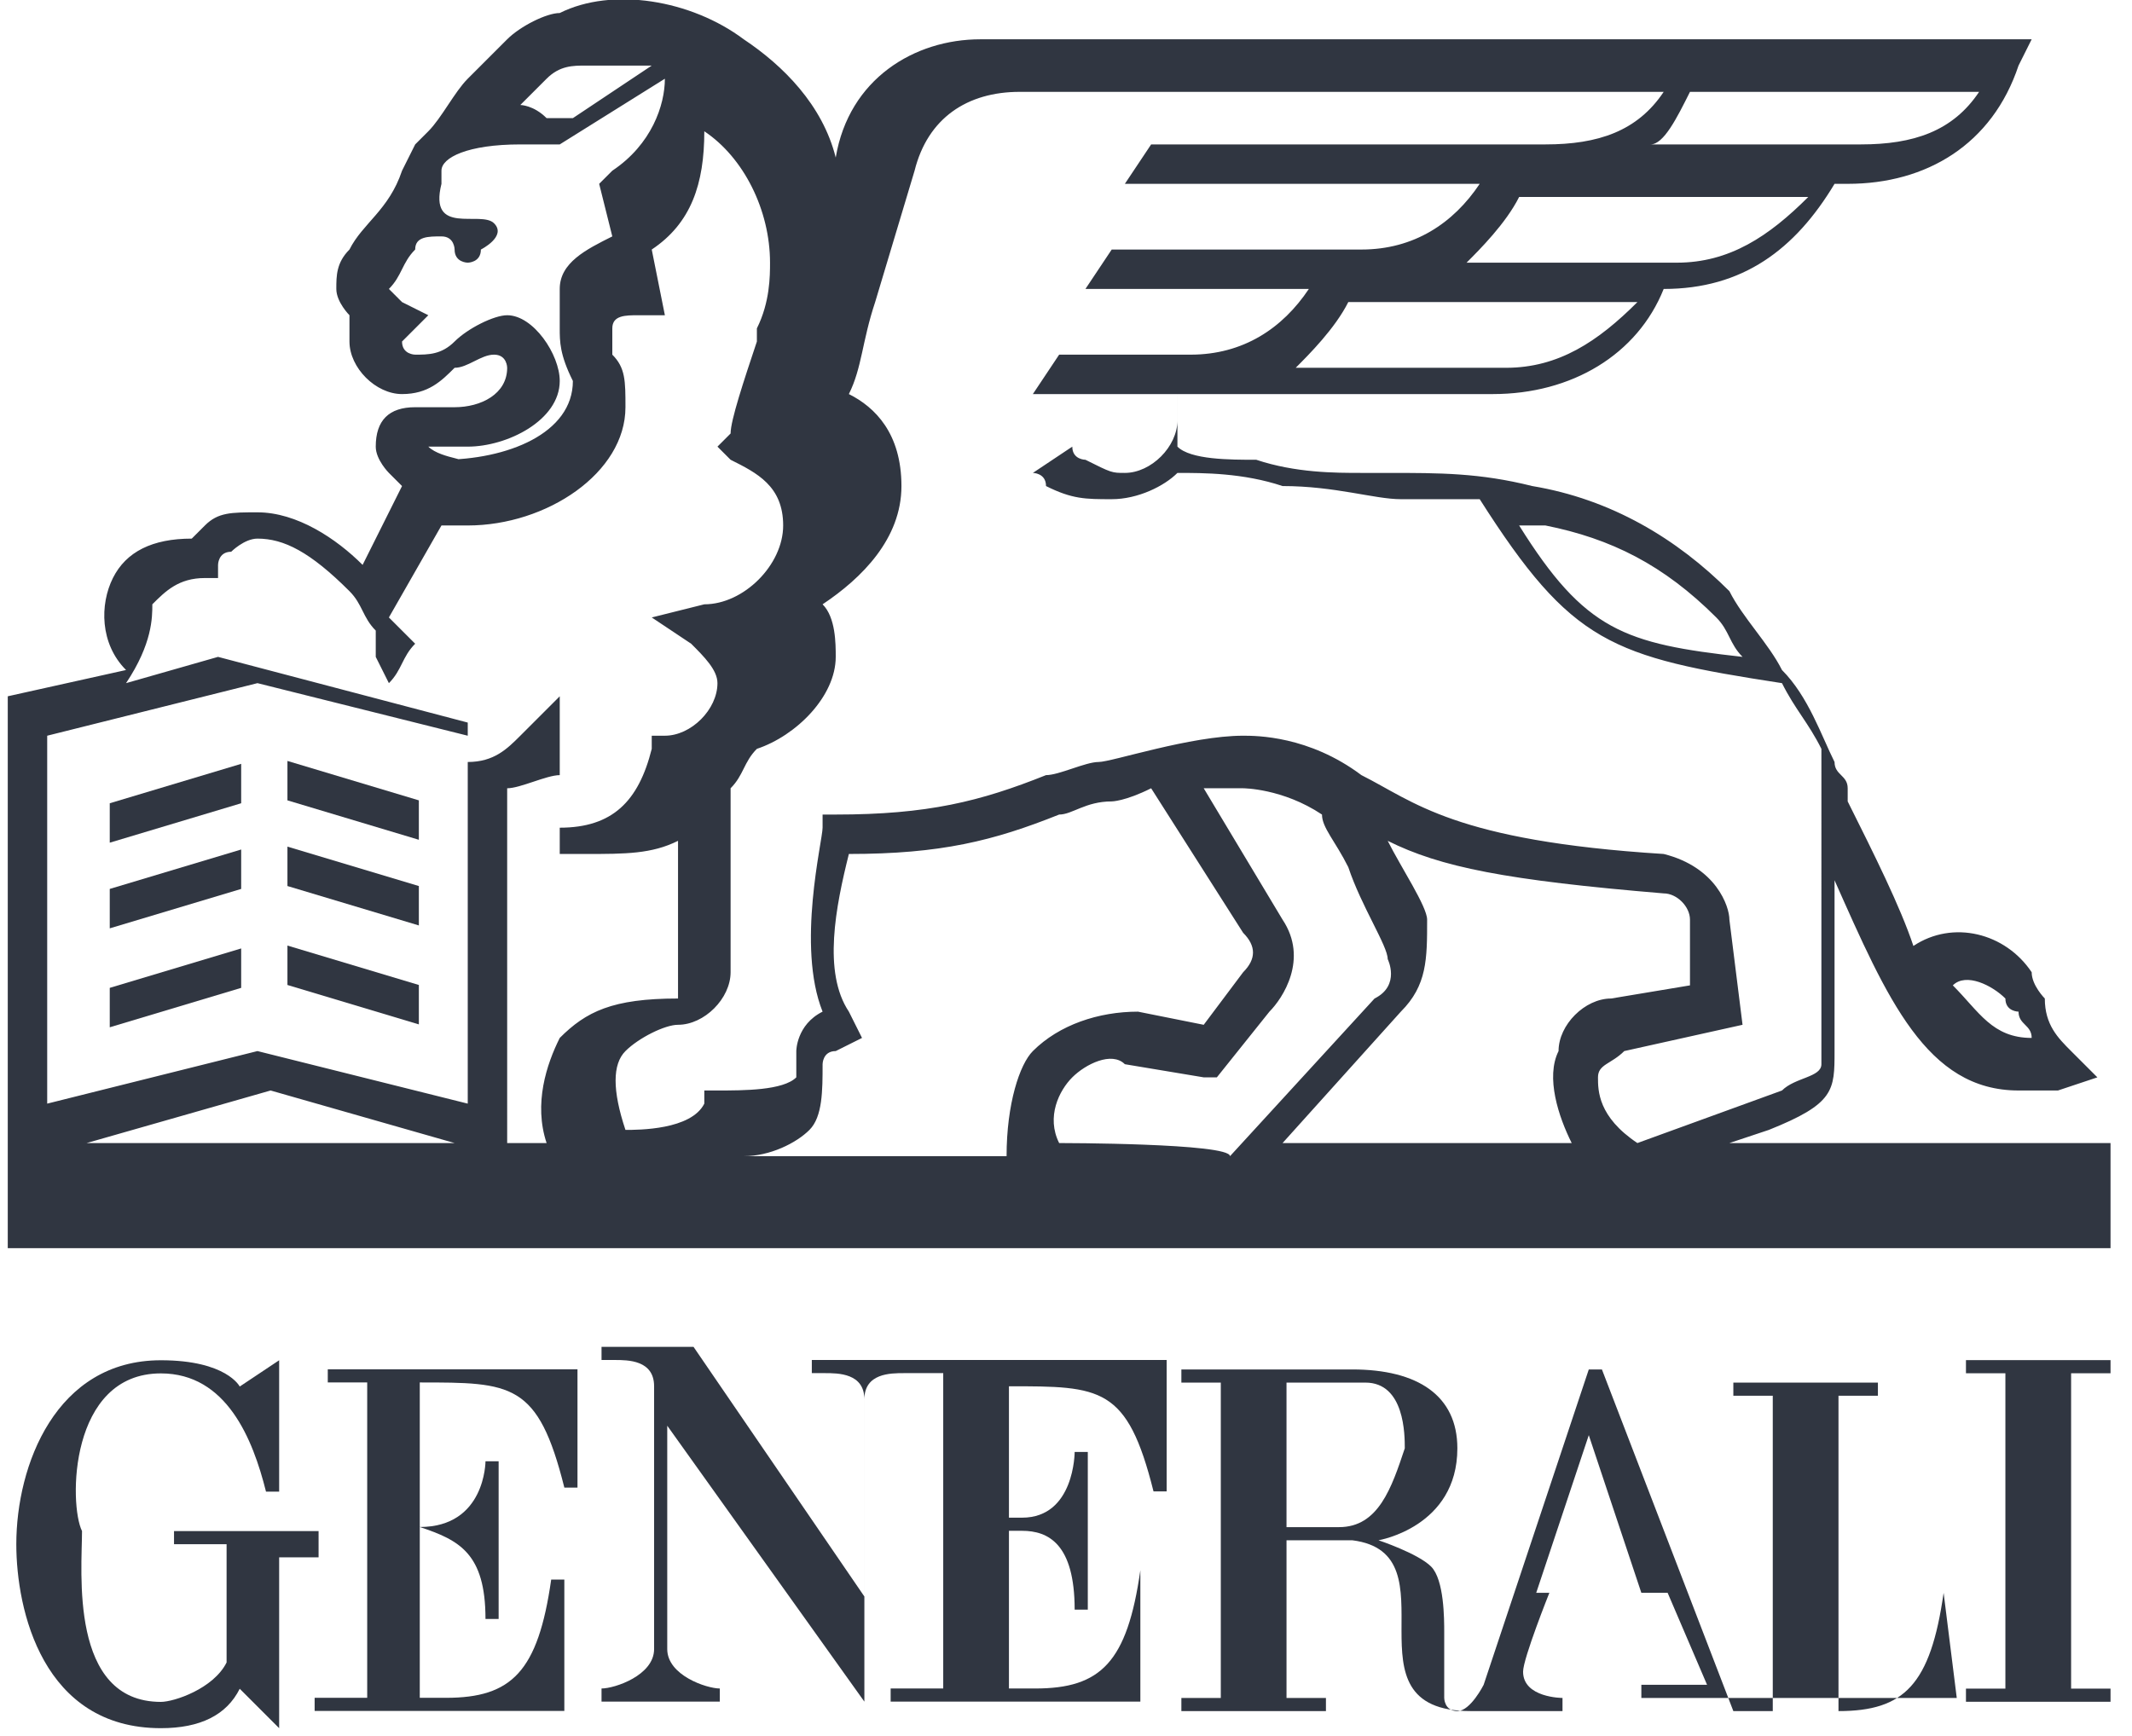
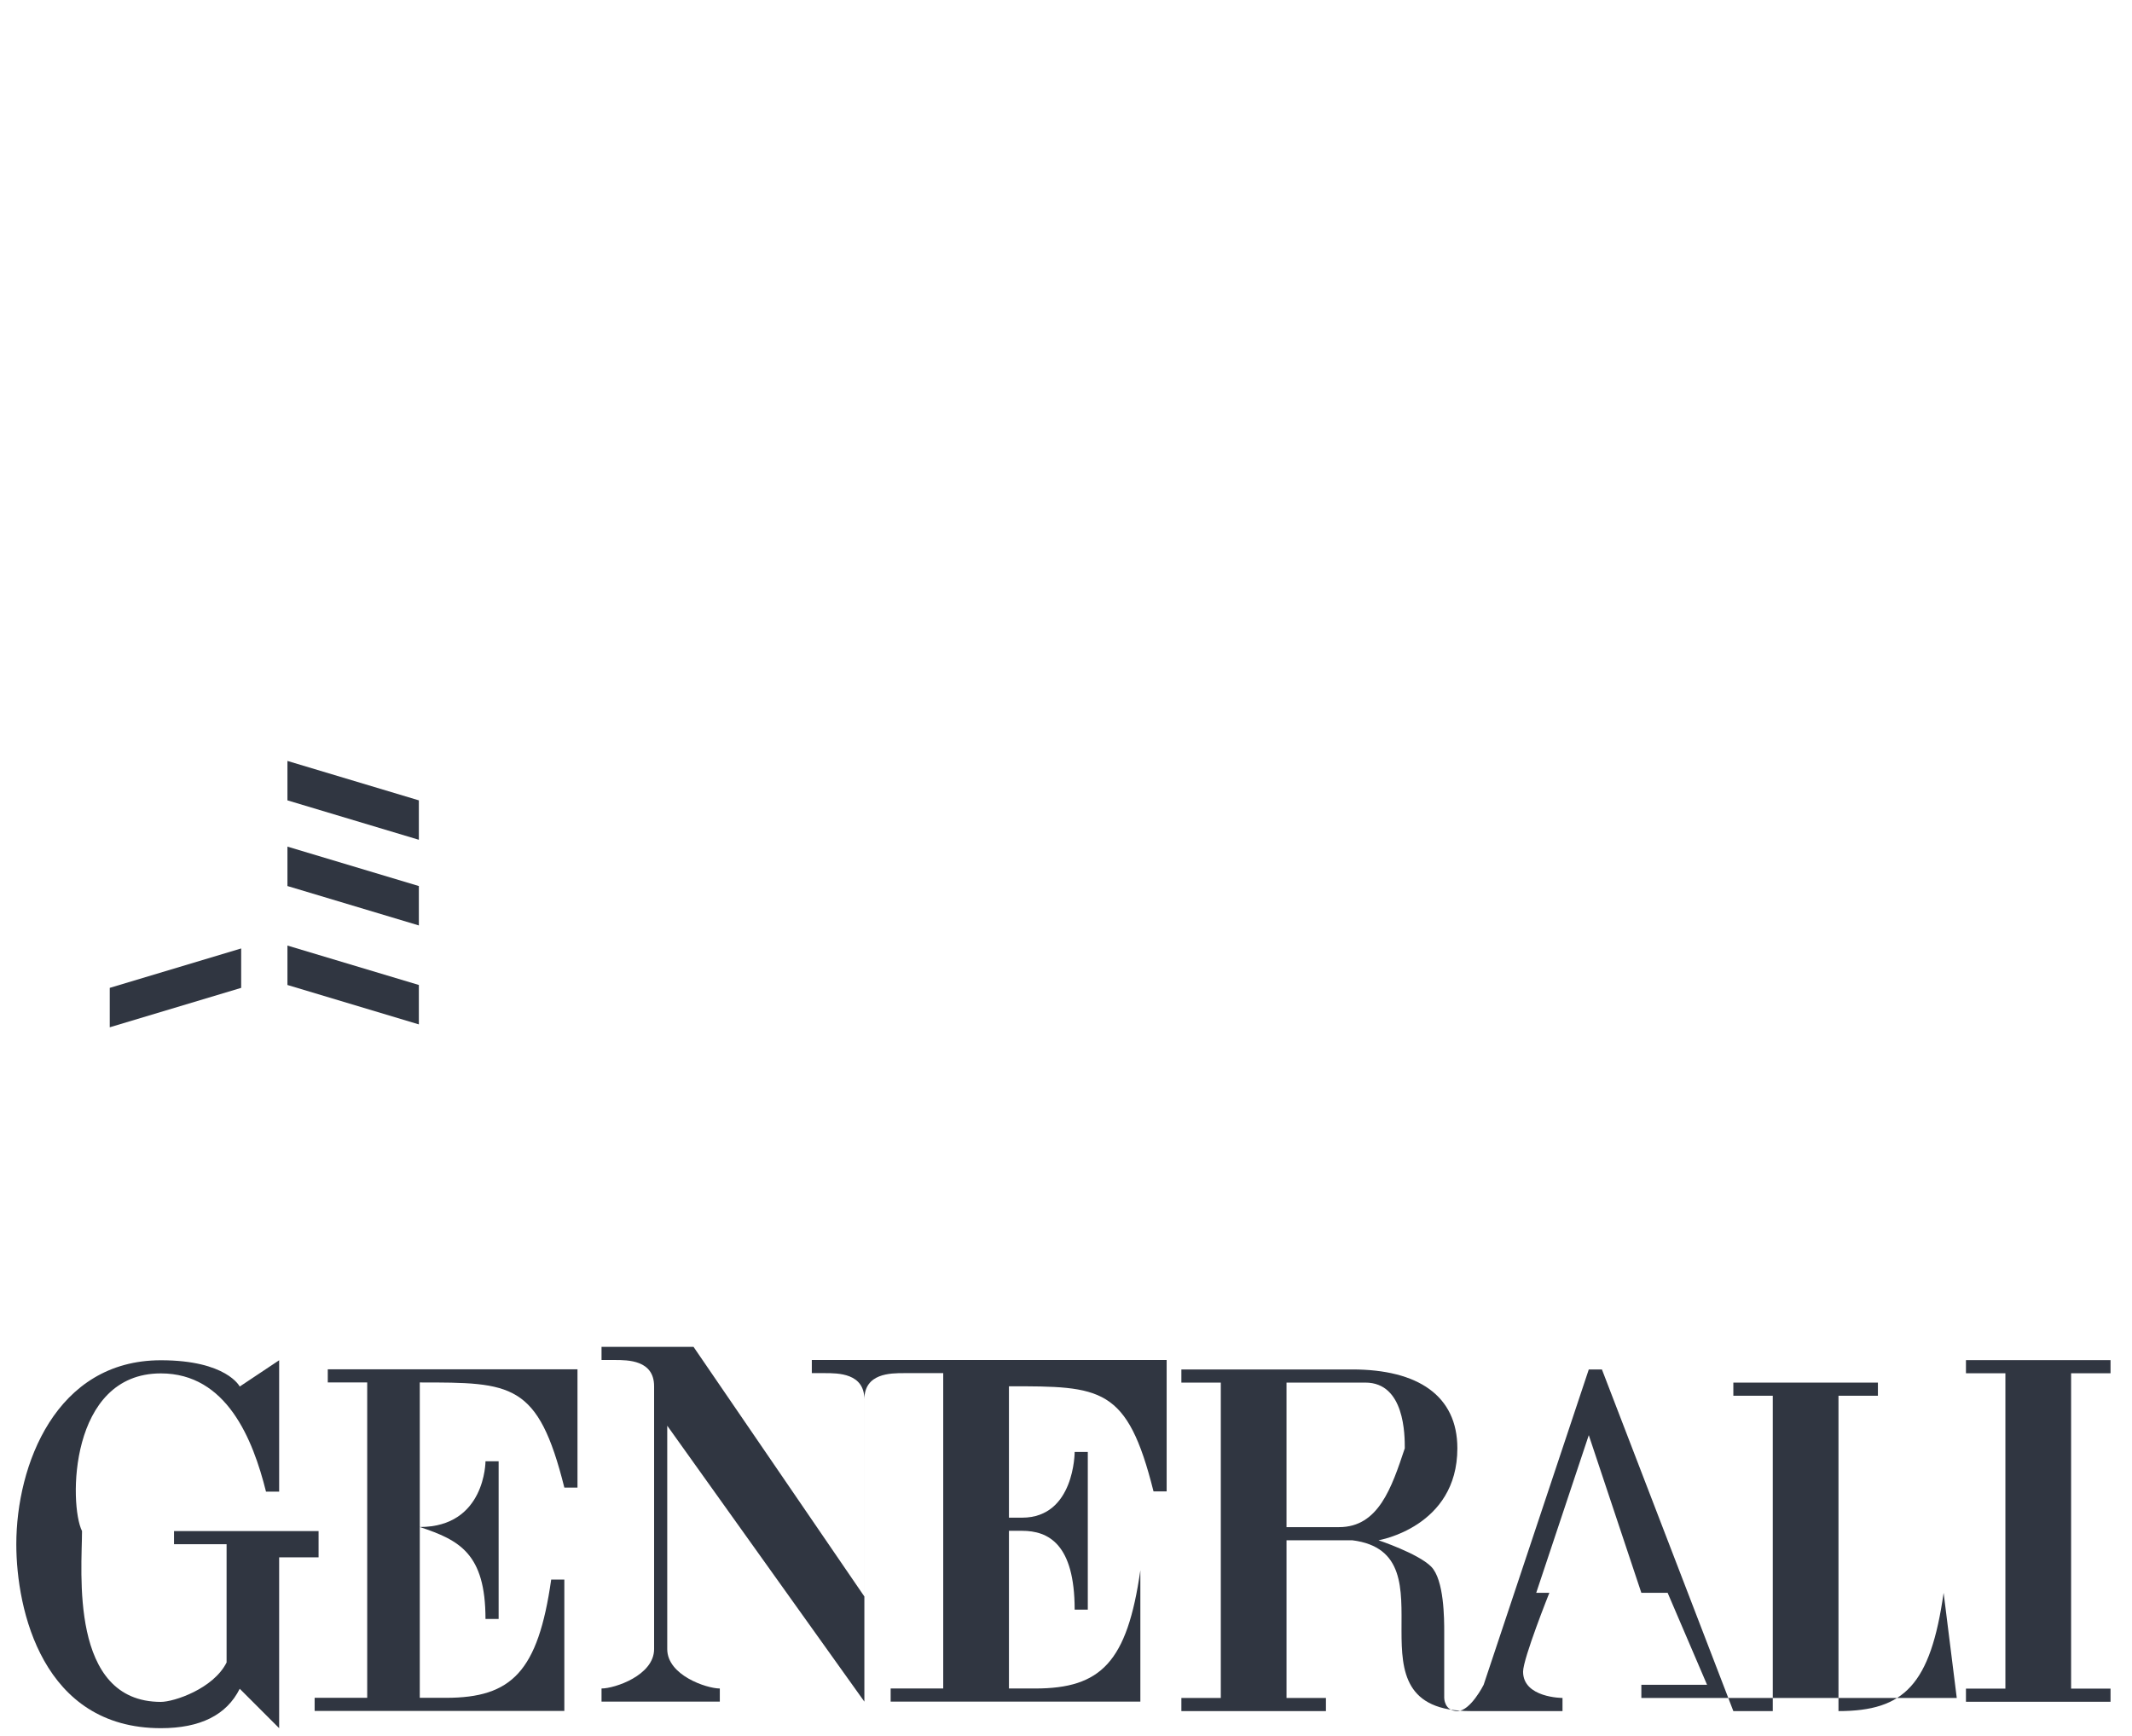
<svg xmlns="http://www.w3.org/2000/svg" version="1.1" id="svg2" x="0px" y="0px" viewBox="0 0 70 57" style="enable-background:new 0 0 70 57;" xml:space="preserve">
  <style type="text/css">
	.st0{opacity:0.9;}
	.st1{fill:#1A202C;}
</style>
  <g id="layer1" transform="translate(-670.524,-271.307)" class="st0">
    <g id="g4835" transform="matrix(4.315,0,0,-4.315,-860.17,521.452)">
      <g id="g4837">
        <g id="g4843" transform="translate(363.332,26.65)">
          <path id="path4845" class="st1" d="M-5.4,19.7v1.1c0.7,0,0.9,0,1.1-0.8h0.1v0.9h-1.9v-0.1h0.3      v-2.4h-0.4v-0.1h1.9v1h-0.1c-0.1-0.7-0.3-0.9-0.8-0.9h-0.2V19.7L-5.4,19.7c0.3-0.1,0.5-0.2,0.5-0.7h0.1v1.2h-0.1      C-4.9,20.2-4.9,19.7-5.4,19.7C-5.3,19.7-5.4,19.7-5.4,19.7z" />
        </g>
        <g id="g4847" transform="translate(361.262,26.519)">
          <path id="path4849" class="st1" d="M-4.1,19.8h-1.1v-0.1h0.4v-0.9c-0.1-0.2-0.4-0.3-0.5-0.3      c-0.7,0-0.6,1-0.6,1.3C-6,20-6,21-5.3,21c0.5,0,0.7-0.5,0.8-0.9h0.1c0,0.2,0,1,0,1l-0.3-0.2c0,0-0.1,0.2-0.6,0.2      c-0.8,0-1.1-0.8-1.1-1.4c0-0.5,0.2-1.4,1.1-1.4c0.3,0,0.5,0.1,0.6,0.3l0.3-0.3v1.3h0.3V19.8z" />
        </g>
        <g id="g4851" transform="translate(386.227,25.349)">
          <path id="path4853" class="st1" d="M-19.8,20.5l0.4,1.2l0.4-1.2H-19.8z M-21.3,21h-0.4v1.1      h0.6c0.3,0,0.3-0.4,0.3-0.5C-20.9,21.3-21,21-21.3,21 M-16.7,20.5c-0.1-0.7-0.3-0.9-0.8-0.9l0,0V22h0.3v0.1h-1.1V22h0.3v-2.4      h-0.3l-1,2.6h-0.1l-0.8-2.4c0,0-0.1-0.2-0.2-0.2s-0.1,0.1-0.1,0.1v0.5c0,0.1,0,0.4-0.1,0.5s-0.4,0.2-0.4,0.2s0.6,0.1,0.6,0.7      c0,0.4-0.3,0.6-0.8,0.6h-1.3v-0.1h0.3v-2.4h-0.3v-0.1h1.1v0.1h-0.3v1.2h0.5c0.8-0.1-0.1-1.3,0.9-1.3h0.7v0.1c0,0-0.3,0-0.3,0.2      c0,0.1,0.2,0.6,0.2,0.6h0.9l0.3-0.7H-19v-0.1h2.4L-16.7,20.5C-16.6,20.5-16.7,20.5-16.7,20.5z" />
        </g>
        <g id="g4855" transform="translate(375.415,29.621)">
          <path id="path4857" class="st1" d="M-13,17.8c0.7,0,0.9,0,1.1-0.8h0.1v1h-2.7v-0.1h0.1      c0.1,0,0.3,0,0.3-0.2l0,0v-1.5l-1.3,1.9h-0.7V18h0.1c0.1,0,0.3,0,0.3-0.2v-2c0-0.2-0.3-0.3-0.4-0.3l0,0v-0.1h0.9v0.1      c-0.1,0-0.4,0.1-0.4,0.3v1.7c0.5-0.7,1.5-2.1,1.5-2.1l0,0v2.3c0,0.2,0.2,0.2,0.3,0.2h0.3v-2.4h-0.4v-0.1h1.9v1h0      c-0.1-0.7-0.3-0.9-0.8-0.9H-13v1.2h0.1c0.2,0,0.4-0.1,0.4-0.6h0.1v1.2h-0.1c0,0,0-0.5-0.4-0.5H-13V17.8z" />
        </g>
        <g id="g4859" transform="translate(398.197,29.62)">
          <path id="path4861" class="st1" d="M-27.4,17.8V18h-1.1v-0.1h0.3v-2.4h-0.3v-0.1h1.1v0.1h-0.3      v2.4h0.3V17.8z" />
        </g>
        <g id="g4863" transform="translate(387.697,35.972)">
-           <path id="path4865" class="st1" d="M-20.8,13.8c0,0.1,0.1,0.1,0.2,0.2l0.9,0.2l-0.1,0.8l0,0      c0,0.1-0.1,0.4-0.5,0.5c-1.6,0.1-1.9,0.4-2.3,0.6l0,0l0,0l0,0c-0.4,0.3-0.8,0.3-0.9,0.3c-0.4,0-1-0.2-1.1-0.2s-0.3-0.1-0.4-0.1      c-0.5-0.2-0.9-0.3-1.6-0.3h-0.1v-0.1c0-0.1-0.2-0.9,0-1.4c-0.2-0.1-0.2-0.3-0.2-0.3c0-0.2,0-0.2,0-0.2c-0.1-0.1-0.4-0.1-0.6-0.1      l0,0h-0.1v-0.1c-0.1-0.2-0.5-0.2-0.6-0.2c-0.1,0.3-0.1,0.5,0,0.6s0.3,0.2,0.4,0.2l0,0c0.2,0,0.4,0.2,0.4,0.4V16      c0.1,0.1,0.1,0.2,0.2,0.3c0.3,0.1,0.6,0.4,0.6,0.7c0,0.1,0,0.3-0.1,0.4c0.3,0.2,0.6,0.5,0.6,0.9s-0.2,0.6-0.4,0.7      c0.1,0.2,0.1,0.4,0.2,0.7l0.3,1c0.1,0.4,0.4,0.6,0.8,0.6h4.9c-0.2-0.3-0.5-0.4-0.9-0.4h-3l-0.2-0.3h2.7      c-0.2-0.3-0.5-0.5-0.9-0.5h-1.9l-0.2-0.3h1.7c-0.2-0.3-0.5-0.5-0.9-0.5h-1l-0.2-0.3h1.1c0,0,0-0.1,0-0.2c0-0.2-0.2-0.4-0.4-0.4      c-0.1,0-0.1,0-0.3,0.1c0,0-0.1,0-0.1,0.1l-0.3-0.2c0,0,0.1,0,0.1-0.1l0,0c0.2-0.1,0.3-0.1,0.5-0.1s0.4,0.1,0.5,0.2      c0.2,0,0.5,0,0.8-0.1c0.4,0,0.7-0.1,0.9-0.1c0.1,0,0.2,0,0.2,0c0.1,0,0.3,0,0.4,0c0.7-1.1,1-1.2,2.3-1.4      c0.1-0.2,0.2-0.3,0.3-0.5V14l0,0c0-0.1,0-0.1,0-0.1c0-0.1-0.2-0.1-0.3-0.2l-1.1-0.4C-20.8,13.5-20.8,13.7-20.8,13.8 M-21,13.3      h-2.2l0.9,1c0.2,0.2,0.2,0.4,0.2,0.7c0,0.1-0.2,0.4-0.3,0.6c0.4-0.2,0.9-0.3,2.1-0.4c0.1,0,0.2-0.1,0.2-0.2v-0.5l-0.6-0.1      c-0.2,0-0.4-0.2-0.4-0.4C-21.2,13.8-21.1,13.5-21,13.3 M-24.9,13.3c-0.1,0.2,0,0.4,0.1,0.5s0.3,0.2,0.4,0.1l0.6-0.1l0,0h0.1      l0.4,0.5l0,0c0.1,0.1,0.3,0.4,0.1,0.7l-0.6,1c0.1,0,0.2,0,0.3,0l0,0c0,0,0.3,0,0.6-0.2c0-0.1,0.1-0.2,0.2-0.4      c0.1-0.3,0.3-0.6,0.3-0.7c0,0,0.1-0.2-0.1-0.3l-1.1-1.2C-23.6,13.3-24.9,13.3-24.9,13.3z M-25.1,14c-0.1-0.1-0.2-0.4-0.2-0.8h-2      c0.2,0,0.4,0.1,0.5,0.2c0.1,0.1,0.1,0.3,0.1,0.5c0,0,0,0.1,0.1,0.1l0.2,0.1l-0.1,0.2c-0.2,0.3-0.1,0.8,0,1.2l0,0      c0.7,0,1.1,0.1,1.6,0.3c0.1,0,0.2,0.1,0.4,0.1l0,0c0,0,0.1,0,0.3,0.1l0.7-1.1l0,0c0.1-0.1,0.1-0.2,0-0.3l-0.3-0.4l-0.5,0.1l0,0      C-24.6,14.3-24.9,14.2-25.1,14 M-28.7,14.1c-0.1-0.2-0.2-0.5-0.1-0.8h-0.3V16c0.1,0,0.3,0.1,0.4,0.1c0-0.1,0-0.2,0-0.3v-0.1      v-0.2h0.2c0.3,0,0.5,0,0.7,0.1v-1.1v-0.1l0,0C-28.3,14.4-28.5,14.3-28.7,14.1 M-29.4,13.6L-31,14l-1.6-0.4v2.8l1.6,0.4l1.6-0.4      C-29.4,16.4-29.4,13.6-29.4,13.6z M-32.3,13.3l1.4,0.4l1.4-0.4C-29.6,13.3-32.3,13.3-32.3,13.3z M-31.8,17.4      c0.1,0.1,0.2,0.2,0.4,0.2h0.1v0.1c0,0,0,0.1,0.1,0.1c0,0,0.1,0.1,0.2,0.1c0.2,0,0.4-0.1,0.7-0.4c0.1-0.1,0.1-0.2,0.2-0.3      c0,0,0,0,0-0.1c0,0,0,0,0-0.1l0.1-0.2c0.1,0.1,0.1,0.2,0.2,0.3l0,0l-0.1,0.1l0,0l0,0l0,0l-0.1,0.1l0.4,0.7c0.1,0,0.2,0,0.2,0      l0,0c0.6,0,1.2,0.4,1.2,0.9l0,0c0,0.2,0,0.3-0.1,0.4c0,0.1,0,0.2,0,0.2c0,0.1,0.1,0.1,0.2,0.1h0.2l-0.1,0.5      c0.3,0.2,0.4,0.5,0.4,0.9c0.3-0.2,0.5-0.6,0.5-1c0-0.1,0-0.3-0.1-0.5v-0.1l0,0c-0.1-0.3-0.2-0.6-0.2-0.7l-0.1-0.1l0.1-0.1      c0.2-0.1,0.4-0.2,0.4-0.5s-0.3-0.6-0.6-0.6l-0.4-0.1l0.3-0.2c0.1-0.1,0.2-0.2,0.2-0.3c0-0.2-0.2-0.4-0.4-0.4H-28v-0.1      c-0.1-0.4-0.3-0.6-0.7-0.6c0,0.1,0,0.2,0,0.4c0,0,0,0.1,0,0.2v0.4l-0.3-0.3c-0.1-0.1-0.2-0.2-0.4-0.2v0.3l-1.9,0.5l-0.7-0.2      C-31.8,17.1-31.8,17.3-31.8,17.4 M-29.7,18.6L-29.7,18.6h0.3c0.3,0,0.7,0.2,0.7,0.5c0,0.2-0.2,0.5-0.4,0.5      c-0.1,0-0.3-0.1-0.4-0.2s-0.2-0.1-0.3-0.1c0,0-0.1,0-0.1,0.1l0,0l0.2,0.2l-0.2,0.1l-0.1,0.1l0,0c0.1,0.1,0.1,0.2,0.2,0.3      c0,0.1,0.1,0.1,0.2,0.1s0.1-0.1,0.1-0.1c0-0.1,0.1-0.1,0.1-0.1s0.1,0,0.1,0.1c0,0,0.2,0.1,0.1,0.2s-0.5-0.1-0.4,0.3v0.1      c0,0.1,0.2,0.2,0.6,0.2c0.1,0,0.2,0,0.2,0h0.1l0.8,0.5l0,0l0,0c0-0.2-0.1-0.5-0.4-0.7l-0.1-0.1l0.1-0.4      c-0.2-0.1-0.4-0.2-0.4-0.4c0-0.1,0-0.2,0-0.3c0-0.1,0-0.2,0.1-0.4c0-0.4-0.5-0.6-1-0.6l0,0C-29.3,18.5-29.6,18.5-29.7,18.6      L-29.7,18.6 M-29,21.2c0.1,0.1,0.1,0.1,0.2,0.2s0.2,0.1,0.3,0.1c0.2,0,0.3,0,0.5,0l-0.6-0.4c-0.1,0-0.1,0-0.2,0      C-28.9,21.2-29,21.2-29,21.2C-29.1,21.2-29.1,21.2-29,21.2 M-20.1,21.3h2.2c-0.2-0.3-0.5-0.4-0.9-0.4h-1.6      C-20.3,20.9-20.2,21.1-20.1,21.3 M-20.2,20h-1.6c0.1,0.1,0.3,0.3,0.4,0.5h2.2C-19.5,20.2-19.8,20-20.2,20 M-21.5,19.2h-1.6      c0.1,0.1,0.3,0.3,0.4,0.5h2.2C-20.8,19.4-21.1,19.2-21.5,19.2 M-21.2,18c0.5-0.1,0.9-0.3,1.3-0.7c0.1-0.1,0.1-0.2,0.2-0.3      c-0.9,0.1-1.2,0.2-1.7,1C-21.3,18-21.2,18-21.2,18 M-17.7,14.4c0-0.1,0.1-0.1,0.1-0.1c0-0.1,0.1-0.1,0.1-0.2      c-0.3,0-0.4,0.2-0.6,0.4C-18,14.6-17.8,14.5-17.7,14.4 M-19.8,13.3l0.3,0.1l0,0C-19,13.6-19,13.7-19,14v1.3      c0.4-0.9,0.7-1.6,1.4-1.6c0.1,0,0.2,0,0.3,0l0.3,0.1l-0.2,0.2c-0.1,0.1-0.2,0.2-0.2,0.4c0,0-0.1,0.1-0.1,0.2      c-0.2,0.3-0.6,0.4-0.9,0.2c-0.1,0.3-0.3,0.7-0.5,1.1V16c0,0.1-0.1,0.1-0.1,0.2l0,0l0,0c-0.1,0.2-0.2,0.5-0.4,0.7      c-0.1,0.2-0.3,0.4-0.4,0.6c-0.4,0.4-0.9,0.7-1.5,0.8c-0.4,0.1-0.7,0.1-1.1,0.1c-0.1,0-0.2,0-0.2,0c-0.2,0-0.5,0-0.8,0.1      c-0.2,0-0.5,0-0.6,0.1c0,0.1,0,0.1,0,0.2s0,0.1,0,0.2h2.4c0.6,0,1.1,0.3,1.3,0.8c0.6,0,1,0.3,1.3,0.8h0.1c0.6,0,1.1,0.3,1.3,0.9      l0.1,0.2h-8c-0.5,0-1-0.3-1.1-0.9l0,0c-0.1,0.4-0.4,0.7-0.7,0.9c-0.4,0.3-1,0.4-1.4,0.2c-0.1,0-0.3-0.1-0.4-0.2      s-0.2-0.2-0.3-0.3c-0.1-0.1-0.2-0.3-0.3-0.4l-0.1-0.1l-0.1-0.2l0,0c-0.1-0.3-0.3-0.4-0.4-0.6c-0.1-0.1-0.1-0.2-0.1-0.3      c0-0.1,0.1-0.2,0.1-0.2l0,0c0-0.1,0-0.1,0-0.2c0-0.2,0.2-0.4,0.4-0.4c0.2,0,0.3,0.1,0.4,0.2c0.1,0,0.2,0.1,0.3,0.1      c0.1,0,0.1-0.1,0.1-0.1c0-0.2-0.2-0.3-0.4-0.3h-0.3c-0.2,0-0.3-0.1-0.3-0.3c0-0.1,0.1-0.2,0.1-0.2l0,0l0.1-0.1l-0.3-0.6      c-0.2,0.2-0.5,0.4-0.8,0.4c-0.2,0-0.3,0-0.4-0.1l-0.1-0.1l0,0c-0.3,0-0.5-0.1-0.6-0.3c-0.1-0.2-0.1-0.5,0.1-0.7l-0.9-0.2v-4.2      h16v0.8C-16.8,13.3-19.8,13.3-19.8,13.3z" />
-         </g>
+           </g>
        <g id="g4867" transform="translate(363.525,41.58)">
          <path id="path4869" class="st1" d="M-5.6,10.3l-1,0.3v-0.3l1-0.3V10.3z" />
        </g>
        <g id="g4871" transform="translate(356.973,40.658)">
-           <path id="path4873" class="st1" d="M-1.4,10.9l1,0.3v0.3l-1-0.3V10.9z" />
-         </g>
+           </g>
        <g id="g4875" transform="translate(356.973,38.806)">
-           <path id="path4877" class="st1" d="M-1.4,12.1l1,0.3v0.3l-1-0.3V12.1z" />
-         </g>
+           </g>
        <g id="g4879" transform="translate(363.525,39.728)">
          <path id="path4881" class="st1" d="M-5.6,11.5l-1,0.3v-0.3l1-0.3V11.5z" />
        </g>
        <g id="g4883" transform="translate(363.525,37.875)">
          <path id="path4885" class="st1" d="M-5.6,12.6l-1,0.3v-0.3l1-0.3V12.6z" />
        </g>
        <g id="g4887" transform="translate(356.973,36.953)">
          <path id="path4889" class="st1" d="M-1.4,13.2l1,0.3v0.3l-1-0.3V13.2z" />
        </g>
      </g>
    </g>
  </g>
</svg>